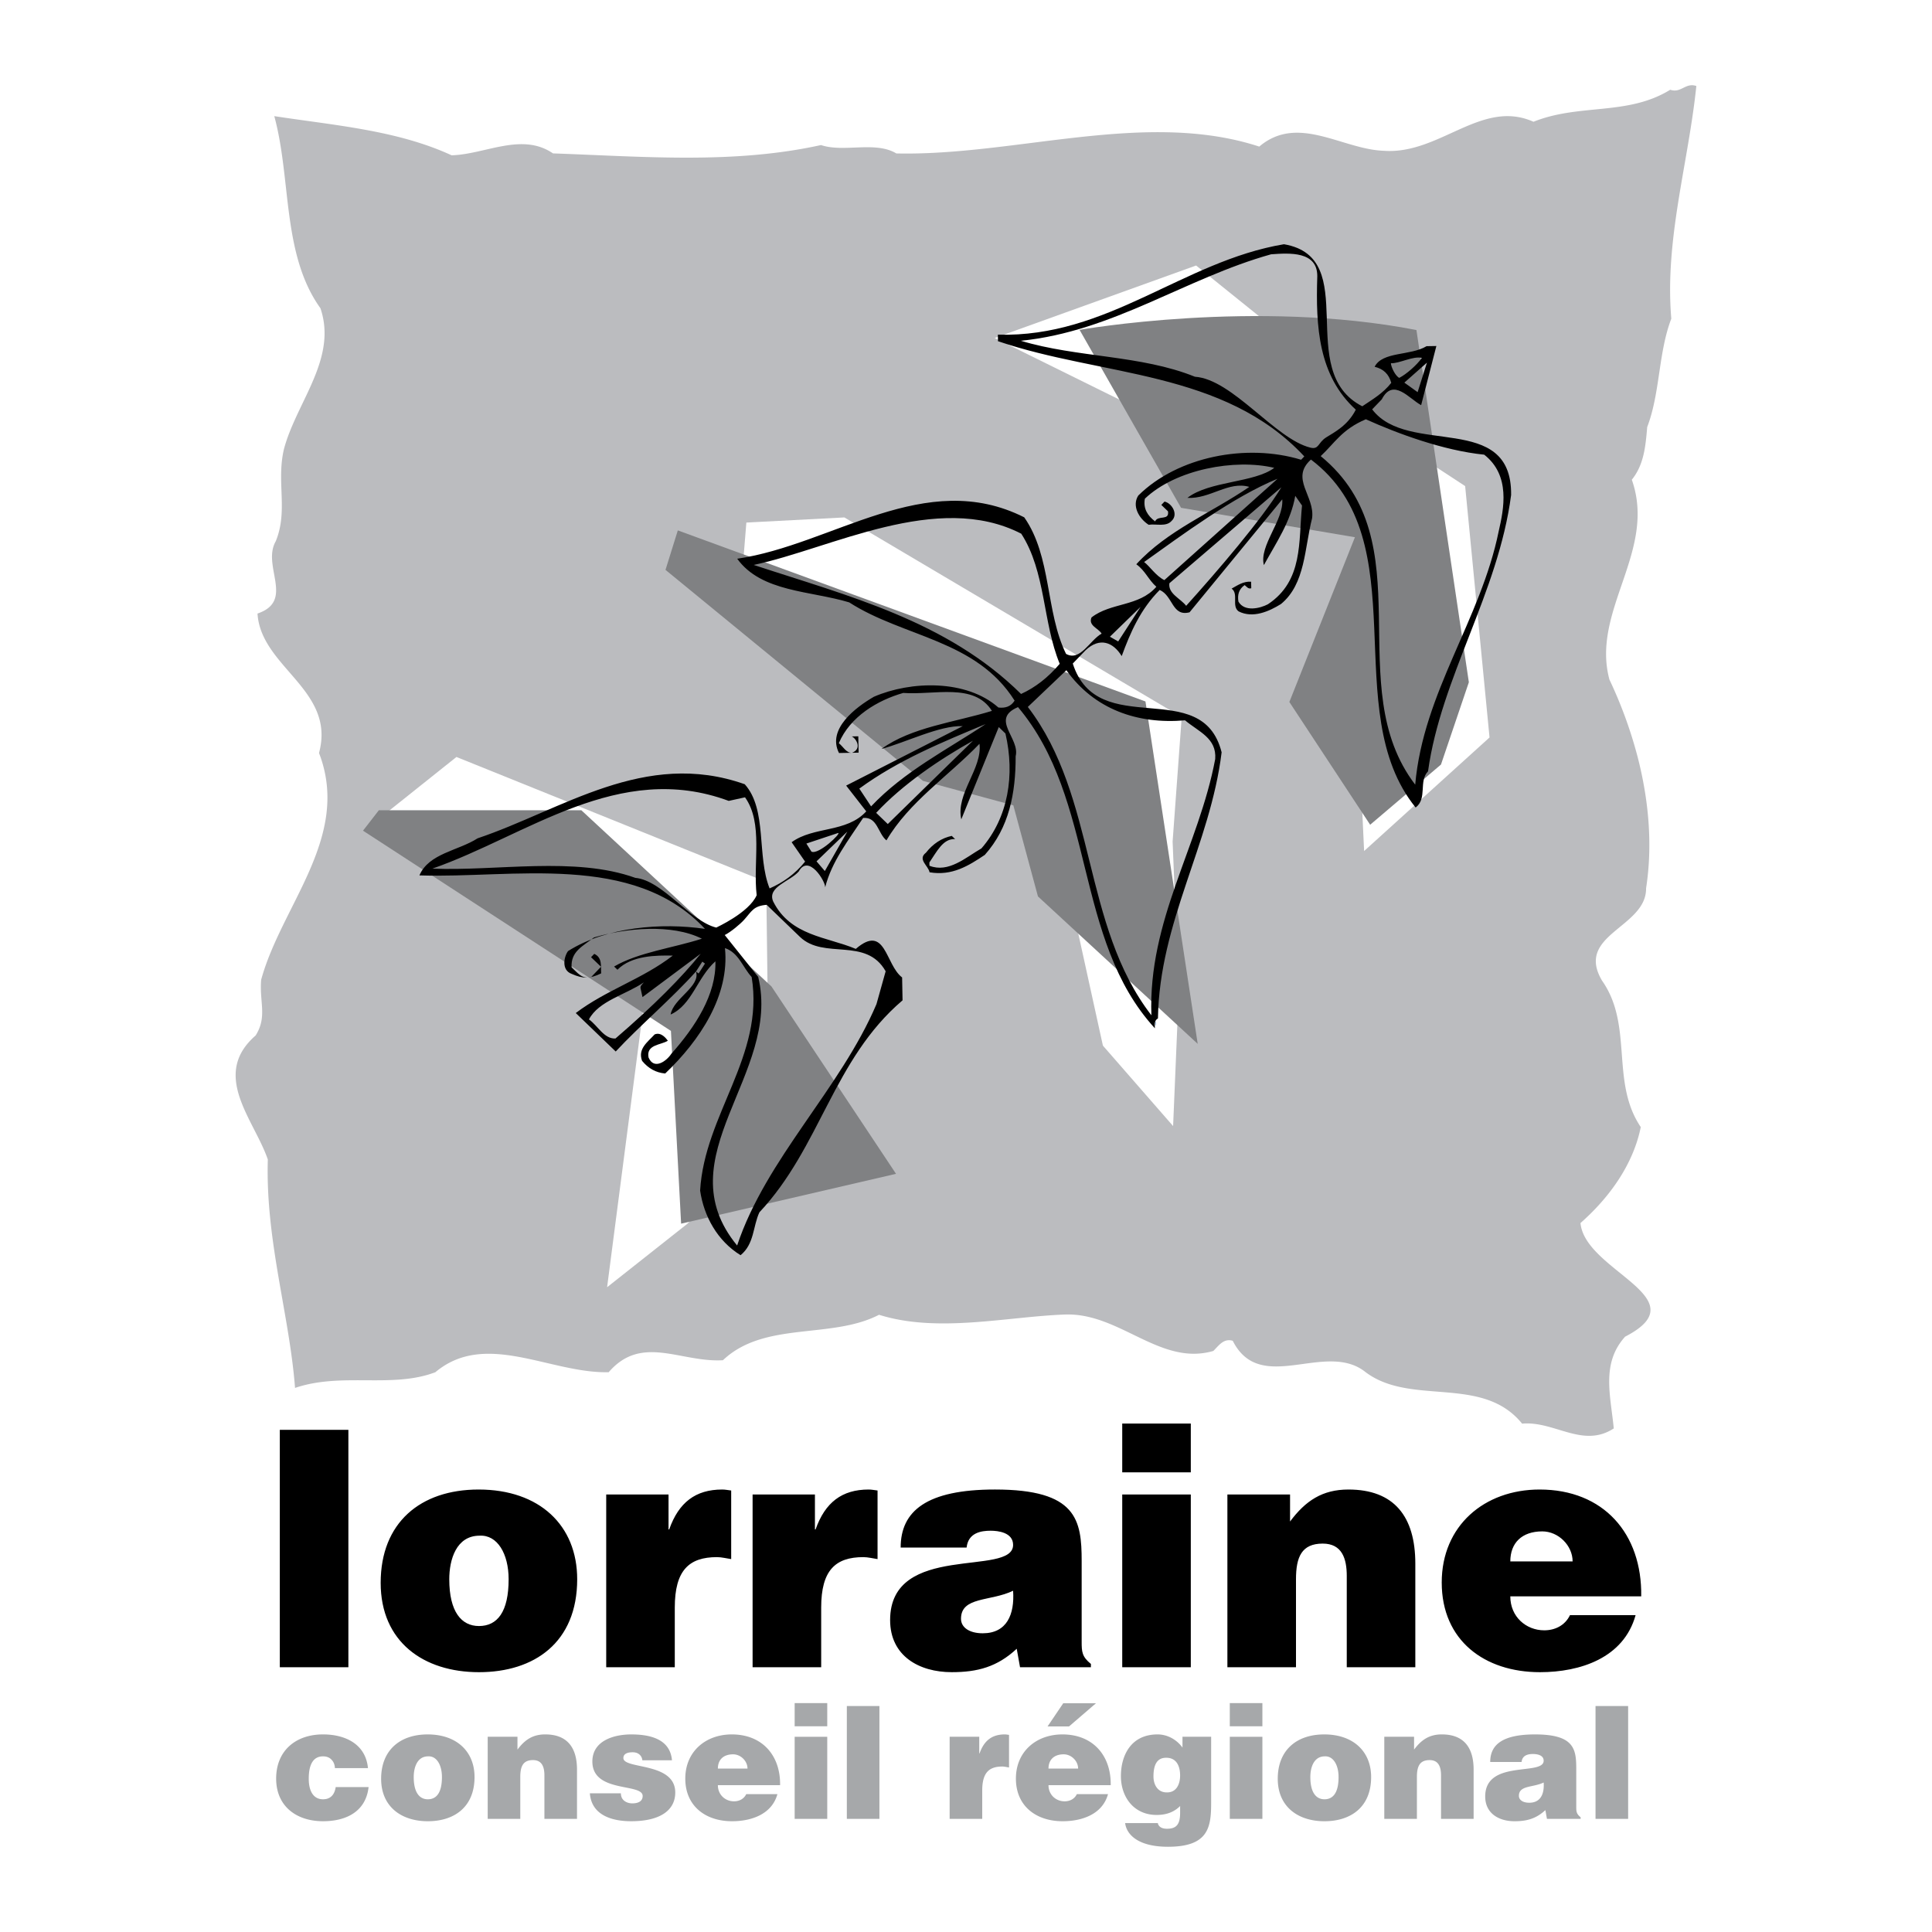
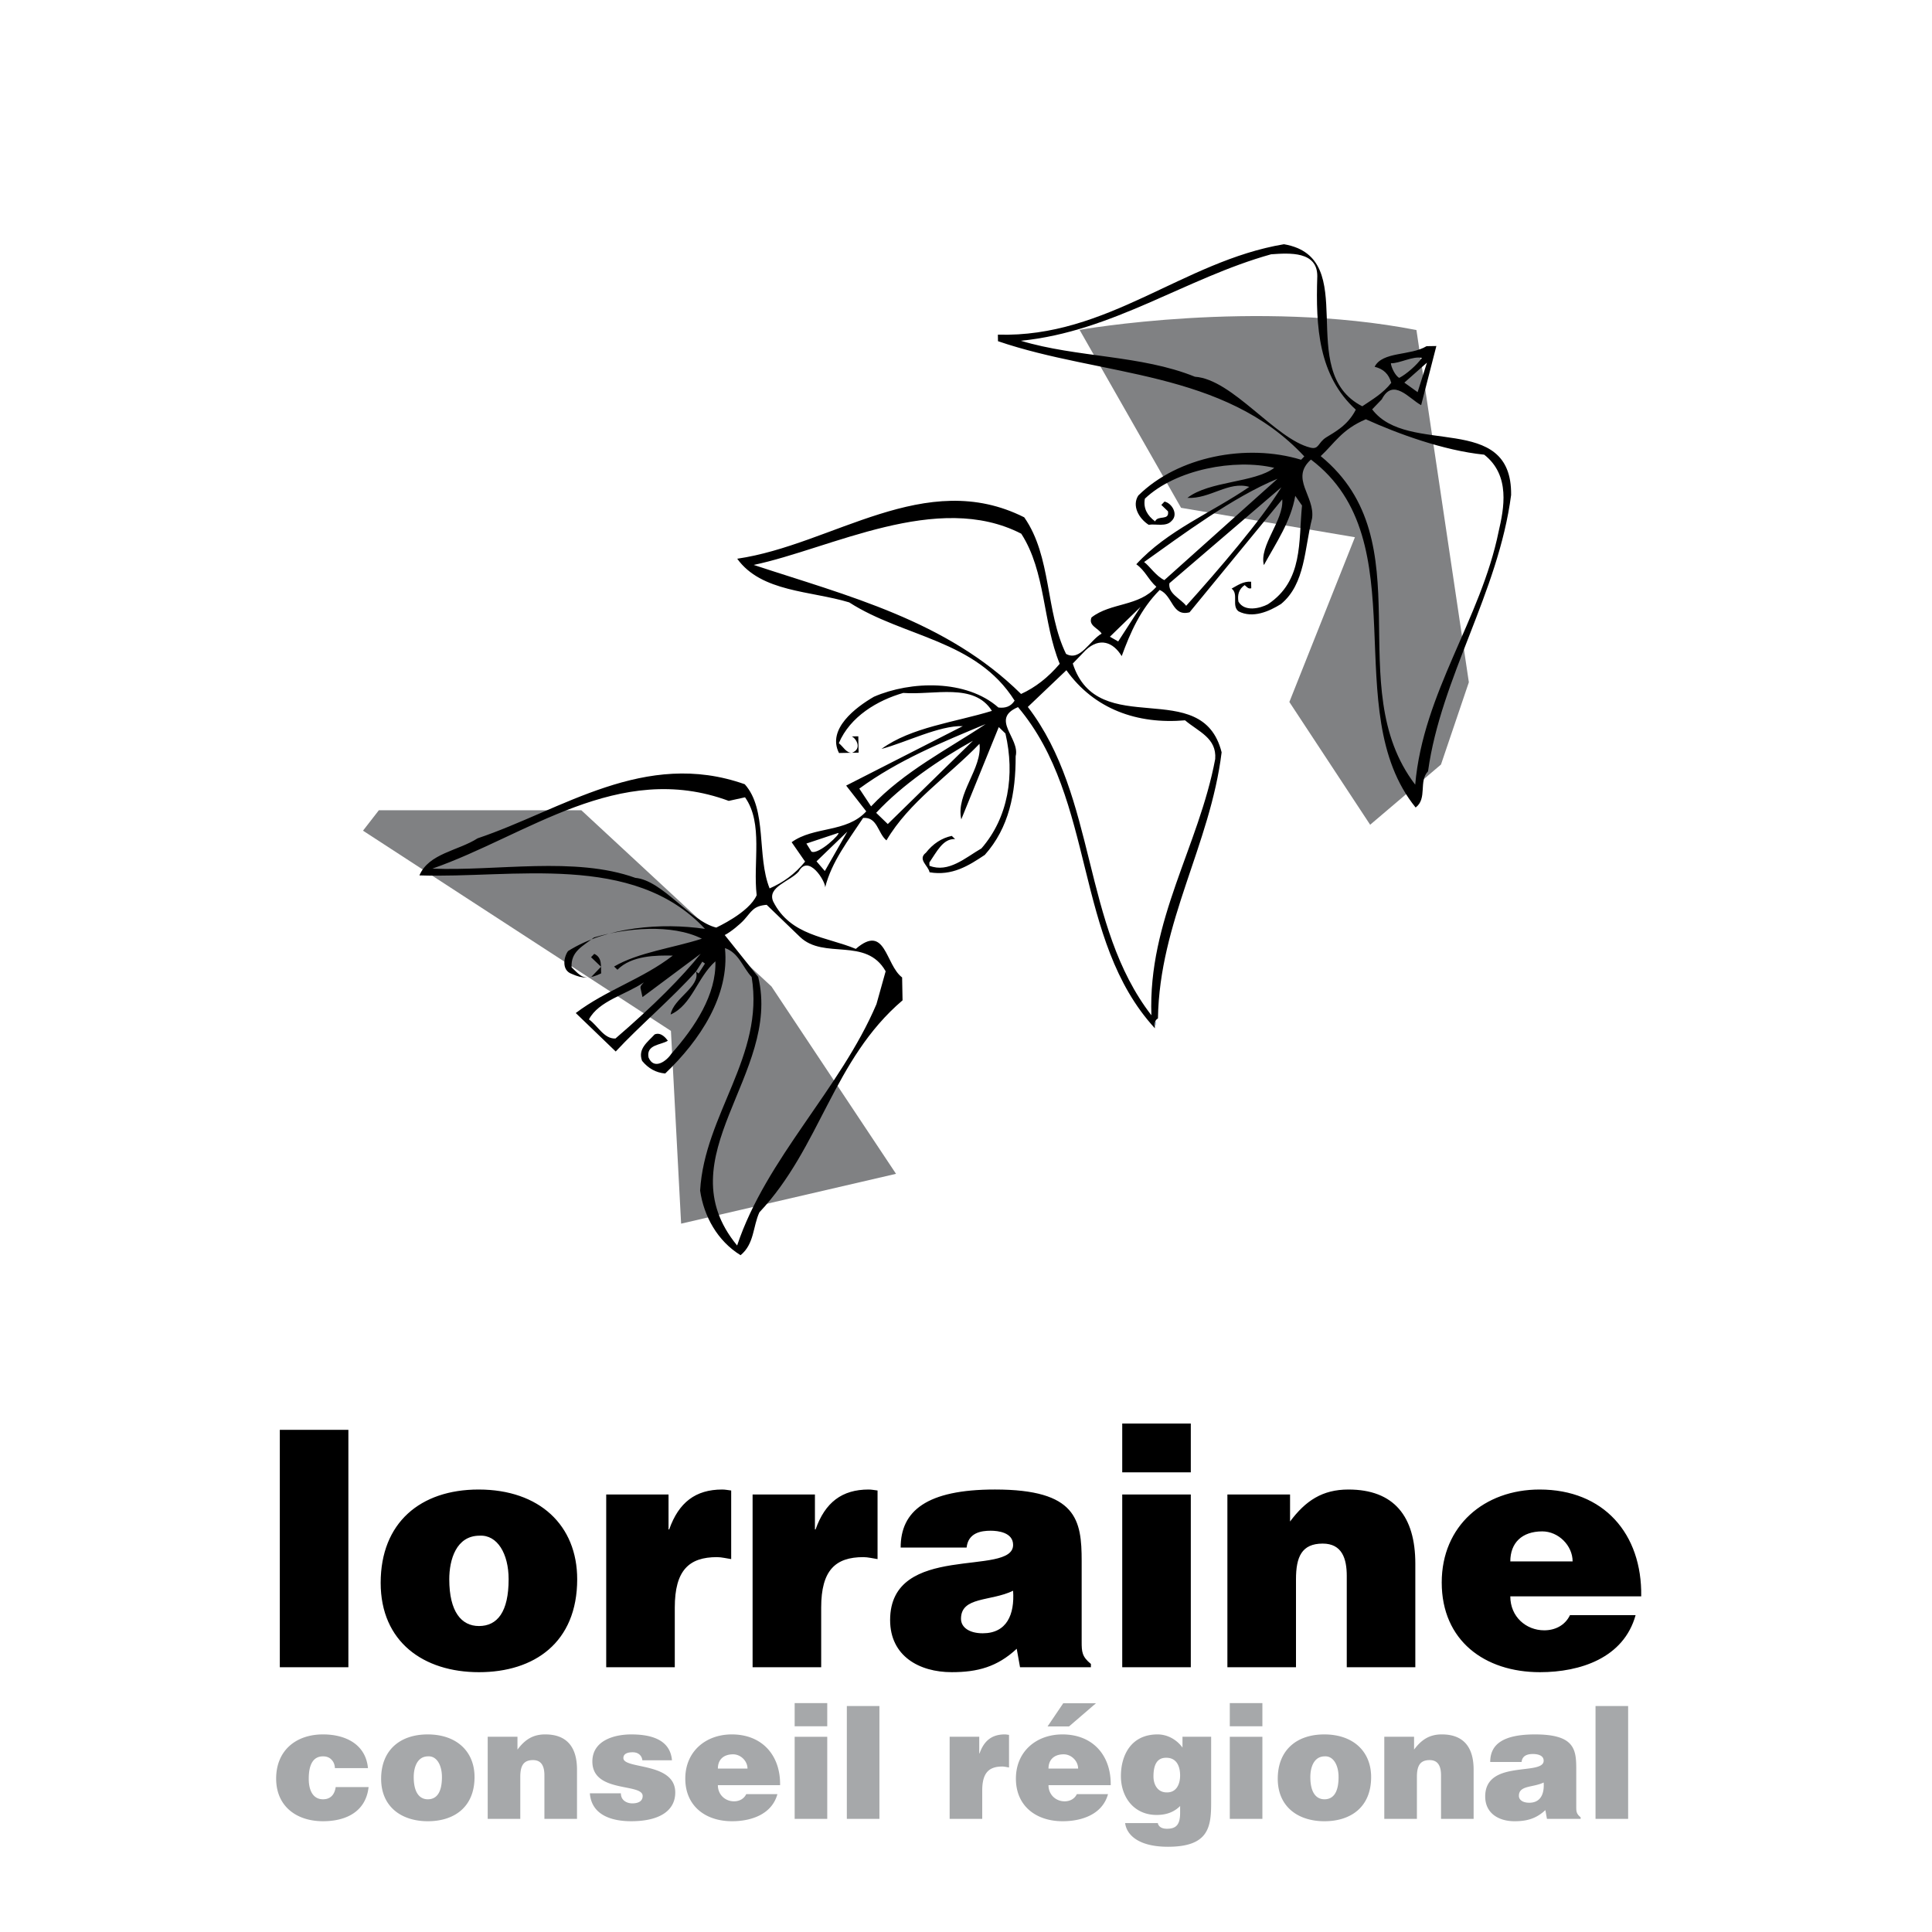
<svg xmlns="http://www.w3.org/2000/svg" width="2500" height="2500" viewBox="0 0 192.756 192.756">
  <g fill-rule="evenodd" clip-rule="evenodd">
    <path fill="#fff" d="M0 0h192.756v192.756H0V0z" />
    <path d="M27.917 166.34v-23.686h6.841v23.686h-6.841zM47.85 153.215c1.777-.1 2.896 1.809 2.896 4.344 0 3.254-1.118 4.67-2.96 4.67-1.744 0-2.962-1.416-2.962-4.67 0-1.944.691-4.344 3.026-4.344zm-9.87 4.705c0 5.887 4.278 8.914 9.805 8.914 5.525 0 9.802-2.959 9.802-9.275 0-5.363-3.749-8.949-9.834-8.949-5.823-.001-9.773 3.322-9.773 9.31zM60.483 149.104H66.7v3.486h.066c.953-2.697 2.631-3.98 5.294-3.98.298 0 .593.064.891.098v6.844c-.461-.066-.954-.197-1.415-.197-2.796 0-4.212 1.316-4.212 5.033v5.953h-6.842v-17.237h.001zM75.088 149.104h6.218v3.486h.064c.955-2.697 2.632-3.98 5.297-3.98.296 0 .591.064.887.098v6.844c-.459-.066-.955-.197-1.415-.197-2.795 0-4.209 1.316-4.209 5.033v5.953h-6.843v-17.237h.001zM98.049 162.953c-1.348 0-2.17-.592-2.17-1.447 0-2.238 2.959-1.711 5.198-2.797.163 2.369-.626 4.244-3.028 4.244zm10.791 3.387v-.328c-.891-.723-.922-1.217-.922-2.205v-8.059c0-4.111-.492-7.139-8.65-7.139-6.811 0-9.409 2.139-9.409 5.789h6.579c.164-1.48 1.448-1.678 2.401-1.678.725 0 2.238.166 2.238 1.416 0 3.225-12.27-.33-12.27 7.498 0 3.588 2.895 5.199 6.15 5.199 2.567 0 4.54-.525 6.481-2.336l.33 1.842h7.072v.001zM111.965 166.34v-17.236h6.842v17.236h-6.842zm0-24.311h6.842v4.869h-6.842v-4.869zM122.457 149.104h6.252v2.697c1.545-2.072 3.225-3.191 5.822-3.191 4.539 0 6.676 2.664 6.676 7.402v10.328h-6.84v-9.111c0-1.711-.461-3.225-2.402-3.225-2.105 0-2.664 1.35-2.664 3.555v8.781h-6.844v-17.236zM150.684 155.781c0-1.842 1.152-2.994 3.189-2.994 1.613 0 3.027 1.414 3.027 2.994h-6.216zm13.06 3.487c.098-6.25-3.75-10.658-10.135-10.658-5.525 0-9.768 3.619-9.768 9.275 0 5.791 4.275 8.949 9.801 8.949 4.014 0 8.357-1.414 9.541-5.689h-6.547c-.492 1.02-1.48 1.512-2.566 1.512-1.809 0-3.387-1.348-3.387-3.389h13.061z" />
    <path d="M33.414 176.404c-.015-.359-.14-.641-.344-.846-.204-.217-.485-.326-.844-.326-1.22 0-1.422 1.266-1.422 2.234 0 1.234.468 2.049 1.422 2.049.844 0 1.173-.58 1.266-1.219h3.283c-.281 2.484-2.282 3.408-4.549 3.408-2.642 0-4.674-1.486-4.674-4.254 0-2.799 1.97-4.408 4.674-4.408 2.188 0 4.252.938 4.487 3.361h-3.299v.001zM42.715 175.232c.845-.049 1.377.859 1.377 2.064 0 1.545-.532 2.219-1.408 2.219-.829 0-1.407-.674-1.407-2.219.001-.923.328-2.064 1.438-2.064zm-4.689 2.235c0 2.799 2.032 4.238 4.659 4.238s4.66-1.408 4.66-4.408c0-2.549-1.783-4.254-4.675-4.254-2.768 0-4.644 1.578-4.644 4.424zM48.658 173.277h2.97v1.281c.735-.984 1.532-1.516 2.767-1.516 2.158 0 3.173 1.266 3.173 3.518v4.908h-3.252v-4.33c0-.812-.219-1.533-1.14-1.533-1.001 0-1.267.643-1.267 1.691v4.172h-3.25v-8.191h-.001zM61.946 178.922c0 .326.125.578.343.748.204.158.485.252.799.252.498 0 1.03-.156 1.03-.736 0-1.312-5.018-.264-5.018-3.438 0-2.096 2.174-2.705 3.877-2.705 1.782 0 3.878.406 4.065 2.58h-2.955a.857.857 0 0 0-.313-.594c-.172-.143-.407-.205-.657-.205-.562 0-.922.174-.922.578 0 1.141 5.175.377 5.175 3.439 0 1.705-1.407 2.863-4.408 2.863-1.877 0-3.941-.58-4.112-2.783h3.096v.001zM71.623 176.451c0-.875.547-1.422 1.518-1.422.765 0 1.437.67 1.437 1.422h-2.955zm6.207 1.656c.047-2.971-1.783-5.064-4.815-5.064-2.627 0-4.644 1.719-4.644 4.408 0 2.752 2.033 4.254 4.659 4.254 1.907 0 3.971-.674 4.534-2.705h-3.111c-.235.484-.704.719-1.22.719-.859 0-1.61-.641-1.61-1.611h6.207v-.001zM79.283 181.469v-8.191h3.252v8.191h-3.252zm0-11.553h3.252v2.314h-3.252v-2.314zM84.489 181.469v-11.256h3.252v11.256h-3.252zM94.745 173.277H97.7v1.658h.031c.453-1.283 1.25-1.893 2.516-1.893.143 0 .283.031.424.047v3.252c-.219-.031-.453-.094-.672-.094-1.33 0-2.002.625-2.002 2.391v2.83h-3.251v-8.191h-.001zM104.609 176.451c0-.875.547-1.422 1.516-1.422.768 0 1.439.67 1.439 1.422h-2.955zm-.093-4.205h2.143l2.688-2.314h-3.266l-1.565 2.314zm6.3 5.861c.047-2.971-1.783-5.064-4.816-5.064-2.627 0-4.643 1.719-4.643 4.408 0 2.752 2.031 4.254 4.66 4.254 1.906 0 3.971-.674 4.531-2.705h-3.109c-.234.484-.705.719-1.219.719-.861 0-1.611-.641-1.611-1.611h6.207v-.001zM116.365 175.373c1.033 0 1.375.859 1.375 1.766 0 .875-.375 1.736-1.375 1.688-.875-.016-1.283-.781-1.283-1.592 0-1.067.299-1.878 1.283-1.862zm-4.111 6.518c.156 1.205 1.377 2.361 4.268 2.361 4.035 0 4.314-1.922 4.314-4.377v-6.598h-2.859v1.078c-.578-.797-1.502-1.312-2.486-1.312-2.689 0-3.658 2.141-3.658 4.158 0 2.096 1.297 3.877 3.564 3.877 1.172 0 1.875-.422 2.344-.891v.672c0 1.172-.375 1.596-1.312 1.596-.328 0-.562-.08-.703-.205-.141-.123-.203-.264-.203-.359h-3.269zM122.697 181.469v-8.191h3.252v8.191h-3.252zm0-11.553h3.252v2.314h-3.252v-2.314zM132.172 175.232c.844-.049 1.377.859 1.377 2.064 0 1.545-.533 2.219-1.408 2.219-.83 0-1.408-.674-1.408-2.219-.001-.923.328-2.064 1.439-2.064zm-4.69 2.235c0 2.799 2.031 4.238 4.658 4.238s4.658-1.408 4.658-4.408c0-2.549-1.781-4.254-4.676-4.254-2.767 0-4.64 1.578-4.64 4.424zM138.111 173.277h2.971v1.281c.734-.984 1.531-1.516 2.768-1.516 2.158 0 3.174 1.266 3.174 3.518v4.908h-3.252v-4.33c0-.812-.219-1.533-1.141-1.533-1.002 0-1.266.643-1.266 1.691v4.172h-3.254v-8.191zM152.572 179.859c-.641 0-1.031-.281-1.031-.688 0-1.064 1.406-.814 2.471-1.33.078 1.128-.297 2.018-1.44 2.018zm5.129 1.61v-.156c-.422-.344-.438-.578-.438-1.047v-3.83c0-1.955-.234-3.393-4.113-3.393-3.234 0-4.471 1.016-4.471 2.75h3.129c.076-.701.686-.795 1.139-.795.346 0 1.064.076 1.064.67 0 1.533-5.832-.154-5.832 3.566 0 1.703 1.377 2.471 2.924 2.471 1.221 0 2.158-.252 3.08-1.111l.156.875h3.362zM159.186 181.469v-11.256h3.253v11.256h-3.253z" fill="#a6a8aa" />
-     <path d="M164.535 42.065c1.094-3.292.973-7.032 2.211-10.271-.672-7.917 1.697-15.466 2.498-23.214-1.084-.371-1.52.746-2.604.374-4.256 2.627-9.045 1.346-13.643 3.195-5.201-2.316-9.369 3.31-14.955 2.893-4.146-.149-8.553-3.688-12.406-.417-11.326-3.703-24.326.949-36.206.684-2.112-1.266-5.221-.066-7.521-.837-8.74 1.926-17.664 1.149-26.738.832-3.109-2.128-6.753.095-10.113.191-5.433-2.507-11.64-2.979-17.693-3.908 1.718 6.298.749 13.788 4.603 19.164 1.381 4.044-1.001 7.636-2.634 11.313-.409.92-.772 1.846-1.015 2.786-.755 3.275.442 6.093-.807 9.151-1.421 2.474 1.939 5.935-1.821 7.213.33 5.377 7.846 7.618 6.136 13.915.056.14.105.278.155.417 2.838 8.166-3.916 14.853-5.927 22.207-.186 2.254.625 3.676-.548 5.555-2.098 1.826-2.279 3.768-1.737 5.723.63 2.26 2.228 4.533 2.95 6.654-.239 8.098 2.153 15.459 2.716 22.789 4.667-1.588 9.692.078 14-1.568 5.011-4.207 11.455.141 17.292 0 3.29-3.814 7.161-.951 11.398-1.195 4.136-3.93 10.793-2.064 15.576-4.535 5.875 1.846 12.728.184 18.597-.027 5.447-.166 9.463 5.174 14.754 3.637.543-.529 1.02-1.289 1.938-1.014 2.746 5.428 9.105.057 13.109 3.016 4.539 3.602 11.752.299 15.76 5.25 3.227-.291 6.051 2.494 9.146.477-.324-3.322-1.266-6.502 1.133-9.156 7.496-3.861-4.008-6.516-4.455-11.336 2.92-2.568 5.27-5.875 6.016-9.576-.734-1.084-1.154-2.232-1.418-3.414-.828-3.734-.053-7.795-2.447-11.195-2.729-4.616 4.436-5.272 4.395-9.219.674-4.347.254-8.832-.836-13.069a43.963 43.963 0 0 0-2.82-7.745c-1.859-6.881 4.75-12.815 2.232-19.944 1.213-1.494 1.375-3.354 1.535-5.252.067-.181.134-.363.194-.544z" fill="#bbbcbf" />
    <path fill="#fff" d="M74.464 52.137l-.527 6.535 32.272 24.35 1.326 9.908 2.502 11.392 7.004 8.026.563-13.389-.612-14.997.908-12.416-33.656-19.921-9.78.512zM113.238 40.636L99.24 33.722l20.094-7.232 15.242 12.275 7.969 7.354 3.633 2.378 2.433 25.08-12.513 11.33-.823-17.605 4.12-15.252-26.157-11.414zM60.571 128.426l4.273-32.874-26.217-14.514 6.913-5.515 30.906 12.468.315 25.28-8.155 8.803-8.035 6.352z" />
-     <path d="M117.834 50.665l-10.125-17.756s17.561-3.105 33.609.019l5.23 35.141-2.781 8.21-7.066 6.006-8.061-12.247 6.541-16.438-17.347-2.935zM67.626 52.918l46.657 17.066 5.213 34.161-15.939-14.708-2.457-9.09-9.018-2.44-25.685-21.051 1.229-3.938zM36.217 82.877l1.58-2.036h20.206l18.968 17.581 12.425 18.691-21.441 4.971-1.016-19.23-30.722-19.977z" fill="#808183" />
+     <path d="M117.834 50.665l-10.125-17.756s17.561-3.105 33.609.019l5.23 35.141-2.781 8.21-7.066 6.006-8.061-12.247 6.541-16.438-17.347-2.935zM67.626 52.918zM36.217 82.877l1.58-2.036h20.206l18.968 17.581 12.425 18.691-21.441 4.971-1.016-19.23-30.722-19.977z" fill="#808183" />
    <path d="M135.914 40.535c.998-.673 2.062-1.28 2.893-2.34-.246-.876-.775-1.387-1.66-1.601.785-1.549 3.566-1.078 5.182-2.056l.977-.016-1.518 5.9c-1.188-.629-2.795-2.785-3.928-.579l-.961.998c3.582 4.728 13.967.16 13.865 8.546-1.281 9.781-6.996 18.209-8.289 27.566-.961.997-.045 2.709-1.236 3.613-7.852-9.675.314-26.599-10.445-34.716-2.117 1.898.43 3.646.111 5.871-.76 2.952-.66 6.539-3.102 8.542-1.191.741-2.811 1.457-4.229.732-.727-.54.033-1.729-.695-2.271.615-.337 1.162-.739 1.945-.689l.014.653c-.293.103-.459-.154-.658-.314-.58.403-.732.959-.623 1.643.605 1.065 2.166.677 2.941.271 3.547-2.35 3.047-6.257 3.404-9.853l-.674-.965c-.439 2.552-1.9 4.668-3.131 6.911-.494-1.948 2.006-4.475 1.834-6.561l-9.248 11.269c-1.756.457-1.633-1.633-2.979-2.229-1.922 1.93-2.922 4.232-3.791 6.599-.844-1.387-2.191-1.917-3.602-.585l-1.279 1.328c2.496 7.785 12.91 1.128 14.85 8.857-1.131 9.223-6.207 16.921-6.352 26.549-.387.203-.312.627-.307.984-8.127-8.853-5.846-22.793-13.656-32.043-2.816 1.195.221 3.094-.234 4.897.006 3.688-.648 7.125-3.078 9.846-1.609 1.075-3.255 2.119-5.513 1.736-.108-.651-1.231-1.282-.363-1.951.701-.894 1.572-1.466 2.579-1.681l.332.321c-1.208-.074-1.834 1.275-2.565 2.333l.005.326c1.908.747 3.607-.819 5.188-1.731 2.684-3.083 3.354-7.337 2.395-11.463l-.666-.642-3.74 9.208c-.571-2.568 2.123-5.066 1.816-7.539-3.105 3.223-7.037 5.811-9.282 9.637-.86-.701-.892-2.365-2.326-2.239-1.459 2.212-3.148 4.367-3.786 6.922.022-.62-1.662-3.361-2.638-1.582-.863.996-3.169 1.528-2.554 2.984 1.729 3.459 5.352 3.522 8.246 4.74 2.987-2.569 2.935 1.576 4.622 2.849l.043 2.283c-6.935 5.906-8.173 14.643-14.283 21.152-.659 1.418-.495 3.143-1.878 4.277-2.309-1.424-3.662-3.879-4.036-6.449.444-7.611 6.434-13.436 5.142-21.307-.896-.963-1.283-2.422-2.664-2.885.482 4.723-2.501 9.215-5.962 12.512-.915-.082-1.673-.492-2.307-1.262-.448-1.199.551-1.871 1.254-2.637.646-.271 1.148.404 1.317.629-.678.438-2.178.367-1.927 1.668.547 1.295 1.804.359 2.277-.369 2.395-2.689 4.488-5.926 4.395-9.221-1.83 1.633-2.333 4.352-4.468 5.307.263-1.604 3.014-2.799 2.529-4.291-2.301 2.59-5.672 5.461-8.007 7.982l-3.986-3.838c3.055-2.311 6.656-3.391 9.679-5.73-1.631-.035-4.112-.021-5.521 1.41l-.333-.321c2.42-1.416 5.84-1.839 8.757-2.775-2.998-1.509-7.589-1.065-10.769-.122-1.094.868-2.324 1.38-2.229 2.976.565.512 1.07 1.254 1.977.943l.96-.998-.996-.954.32-.333c.823.376.643 1.227.689 1.946-1.101.541-1.816.555-2.937.053-1.05-.371-.783-1.713-.367-2.276 3.836-2.421 9.341-2.851 13.66-2.216-7.16-7.696-19.215-5.02-28.488-5.335.937-2.203 3.87-2.454 5.804-3.699 8.429-2.833 16.668-8.927 26.654-5.396 2.267 2.534 1.179 7.155 2.48 10.393 1.328-.578 2.52-1.416 3.54-2.674l-1.342-1.935c2.22-1.608 5.464-.918 7.445-3.076l-2.005-2.573 11.632-5.931c-2.317-.087-5.71 1.644-8.111 2.274 2.993-2.178 7.291-2.649 11.021-3.796-1.783-2.839-5.741-1.557-8.845-1.791-2.562.733-5.304 2.35-6.43 5.016.429.318.737.997 1.322.954 1.039-.411.397-1.443-.03-1.631l.652-.013.032 1.631-1.957.037c-1.22-2.391 1.676-4.567 3.483-5.613 3.689-1.602 9.233-1.74 12.419 1.073.686.084 1.238-.09 1.619-.685-3.836-6.094-11.083-6.315-16.501-9.803-3.839-1.168-8.763-1.009-11.175-4.356 9.533-1.389 18.751-9.1 28.635-4.131 2.748 3.928 2.102 9.39 4.172 13.625 1.418.79 2.355-1.349 3.551-2.023-.338-.551-1.352-.792-1.01-1.613 1.93-1.505 4.744-1.069 6.469-3.06-.797-.702-1.107-1.61-2-2.245 3.102-3.388 7.504-5.133 11.273-7.72-2.066-.612-3.893 1.216-6.178 1.097 2.188-1.705 6.676-1.491 8.67-2.996-3.932-.938-9.832.147-12.91 3.075-.18.983.262 1.692 1.021 2.265.283-.659 1.436-.027 1.287-1.003l-.666-.64.32-.333c.721.15 1.428 1.28.689 1.945-.543.597-1.529.257-2.275.37-1.025-.667-1.67-1.927-1.033-2.917 3.938-3.893 10.797-5.229 16.246-3.571l.318-.332c-8.027-8.626-20.25-7.969-30.561-11.496l-.012-.652c10.969.316 18.459-7.331 28.543-9.022 7.859 1.351.927 12.642 7.812 16.167zm-9.096-15.164c-8.537 2.381-15.777 7.705-24.963 8.628 5.58 1.689 11.969 1.405 17.363 3.588 3.756.255 8.006 6.208 11.521 7.074.871.214.738-.498 1.578-1.025.836-.525 2.152-1.185 2.951-2.763-3.719-3.389-4.008-8.245-3.842-13.307.019-2.512-2.75-2.329-4.608-2.195zm11.952 10.867c.008.359.438 1.273.834 1.461.678-.339 1.75-1.266 2.258-1.993-.885-.212-2.276.581-3.092.532zm2.666 2.886l.932-2.944-2.256 1.994 1.324.95zm-5.165 2.707c-2.385 1.004-3.135 2.401-4.504 3.676 10.438 8.548 1.9 22.936 9.428 32.777.805-9.216 6.541-16.47 8.33-25.282.514-2.229 1.201-5.57-1.447-7.639-4.086-.413-8.687-2.121-11.807-3.532zm-8.812 5.936c-4.43 1.809-9.545 5.624-13.312 8.306.561.414 1.172 1.392 2.021 1.804l11.291-10.11zm.385.848l-11.174 9.576c-.145 1.047 1.105 1.511 1.674 2.251 3.164-3.516 7.474-8.525 9.5-11.827zm-52.647 7.748c9.356 3.087 19.257 5.542 26.674 12.875 1.422-.648 2.709-1.651 3.857-3.01-1.709-4.145-1.381-9.175-3.836-12.98-8.367-4.309-19.023 1.504-26.695 3.115zm36.364 7.635l2.238-3.452-3.064 2.979.826.473zm-5.168 2.87l-3.846 3.663c6.924 9.038 5.371 21.76 12.328 30.764-.344-9.487 4.736-16.859 6.367-25.57.156-2.092-1.648-2.71-3.01-3.858-4.753.415-9.058-1.103-11.839-4.999zM85.734 78.679l1.175 1.774c3.326-3.521 7.656-5.692 11.427-8.211-4.338 1.81-8.708 3.59-12.602 6.437zm2.84 3.535l8.496-8.31c-3.327 1.856-7.036 4.368-9.655 7.192l1.159 1.118zm-15.868-2.309c-10.975-4.068-20.165 3.48-29.564 6.756 6.367.272 14.233-1.246 20.247.924 2.711.245 5.48 4.338 8.074 4.959-.02-.003 3.258-1.467 4.031-3.23-.387-3.255.682-7.159-1.162-9.767l-1.626.358zm10.908 3.203l-3.161 1.053.506.807c.723.346 3.046-1.899 2.655-1.86zm-1.32 3.795l2.246-3.934-3.075 2.966.829.968zm-5.803 3.371c-1.347.111-1.493.657-2.259 1.502-.401.442-1.324 1.21-1.925 1.513l3.34 4.178c2.337 9.713-9.385 17.961-2.104 26.797 2.902-8.701 10.31-15.627 13.902-24.082l.917-3.279c-1.958-3.456-6.154-1.125-8.548-3.428l-3.323-3.201zm-6.582 4.876l-5.808 4.331-.178-.812c-.104-.293.154-.457.314-.658-1.836 1.242-4.501 1.848-5.478 3.693.894.637 1.504 1.961 2.646 1.908 3.819-3.284 6.662-6.147 8.504-8.462l-.471 1.782.264.191.633-.988-.264-.192-.634.989.472-1.782z" />
    <path fill="#2566af" d="M115.295 102.289h.033l-.033-.359-.033.035.033.324z" />
  </g>
</svg>